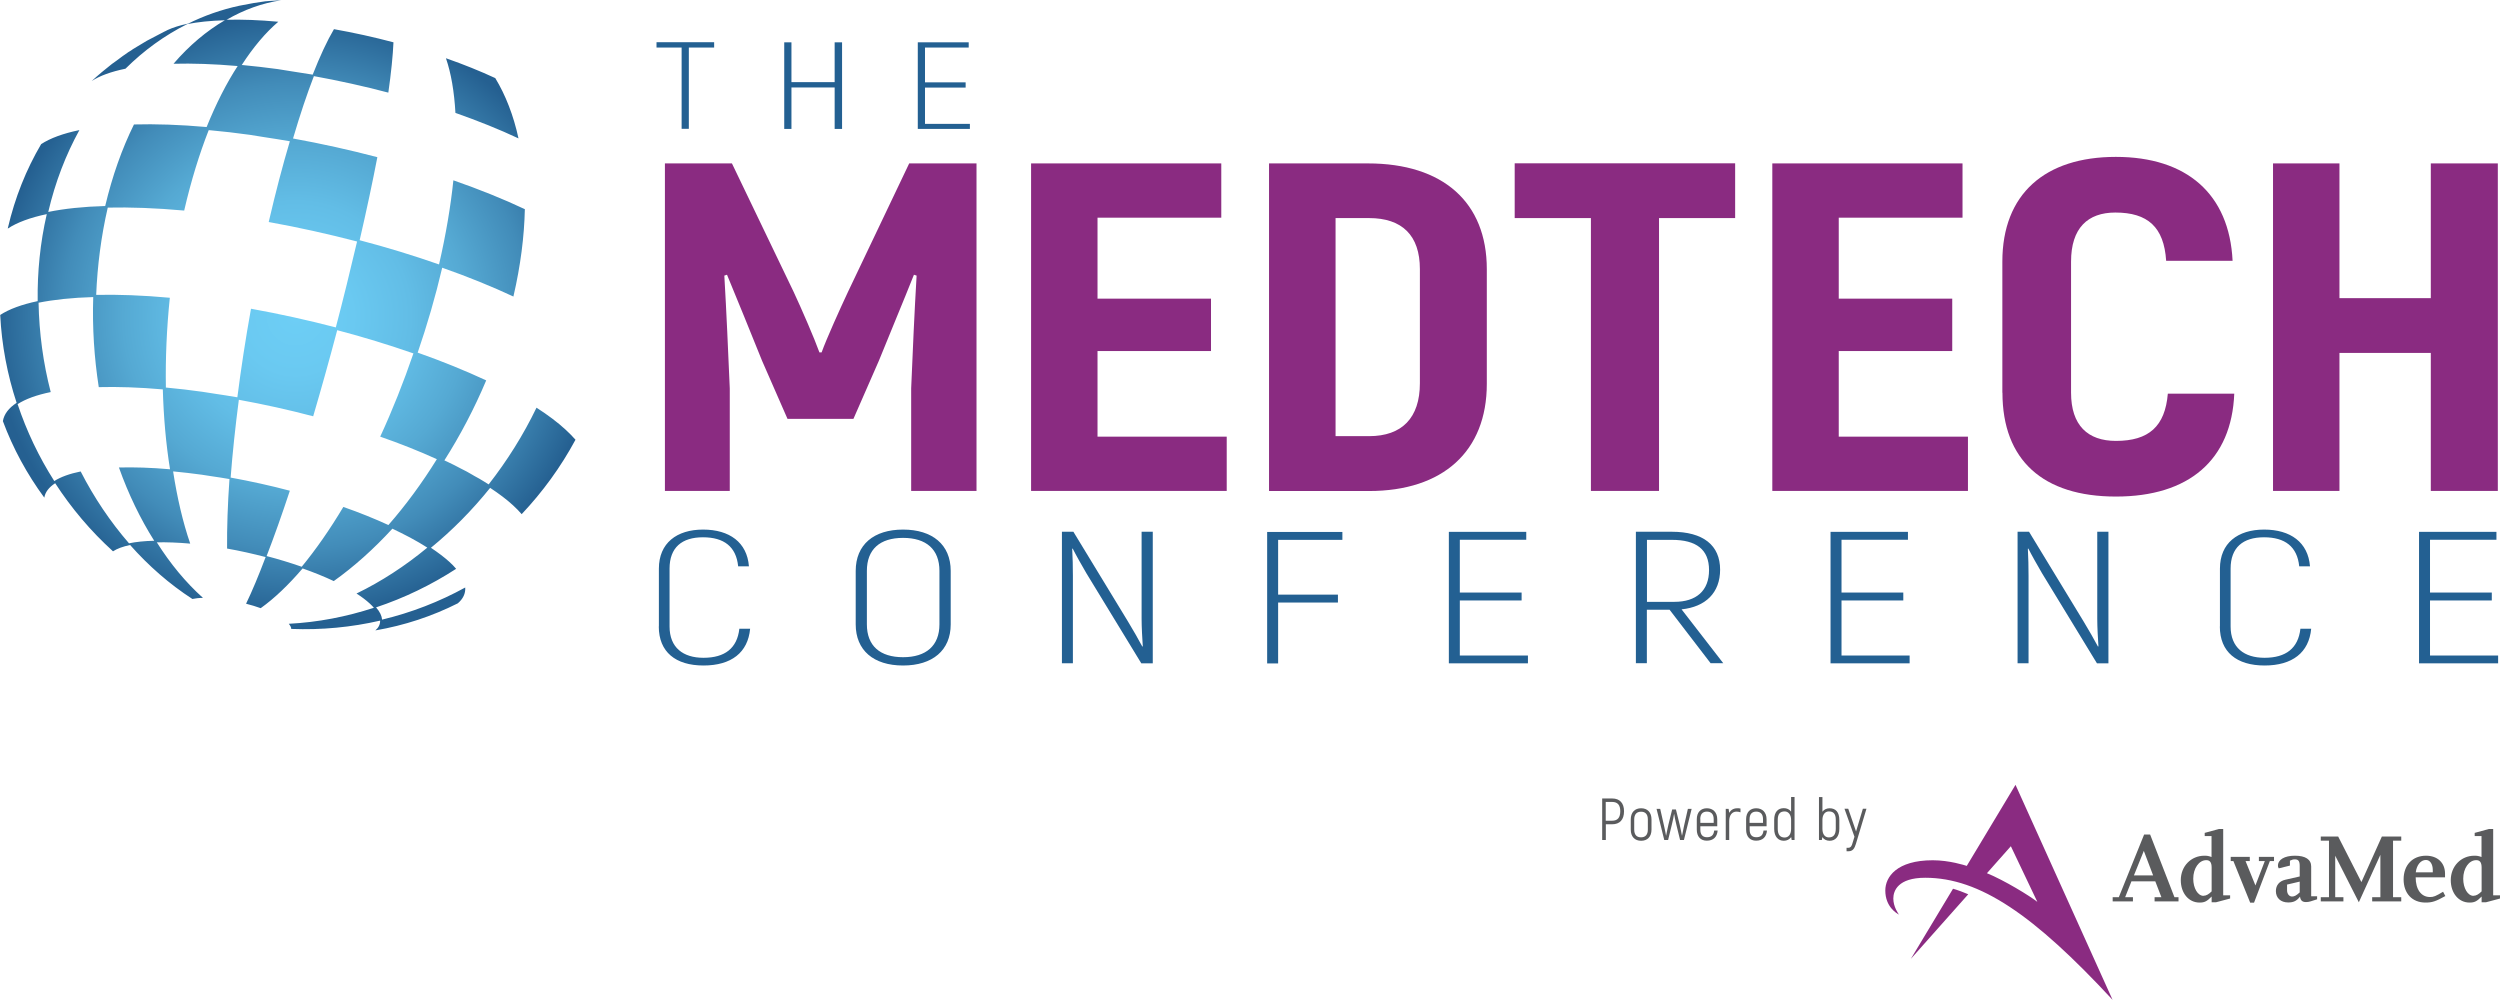
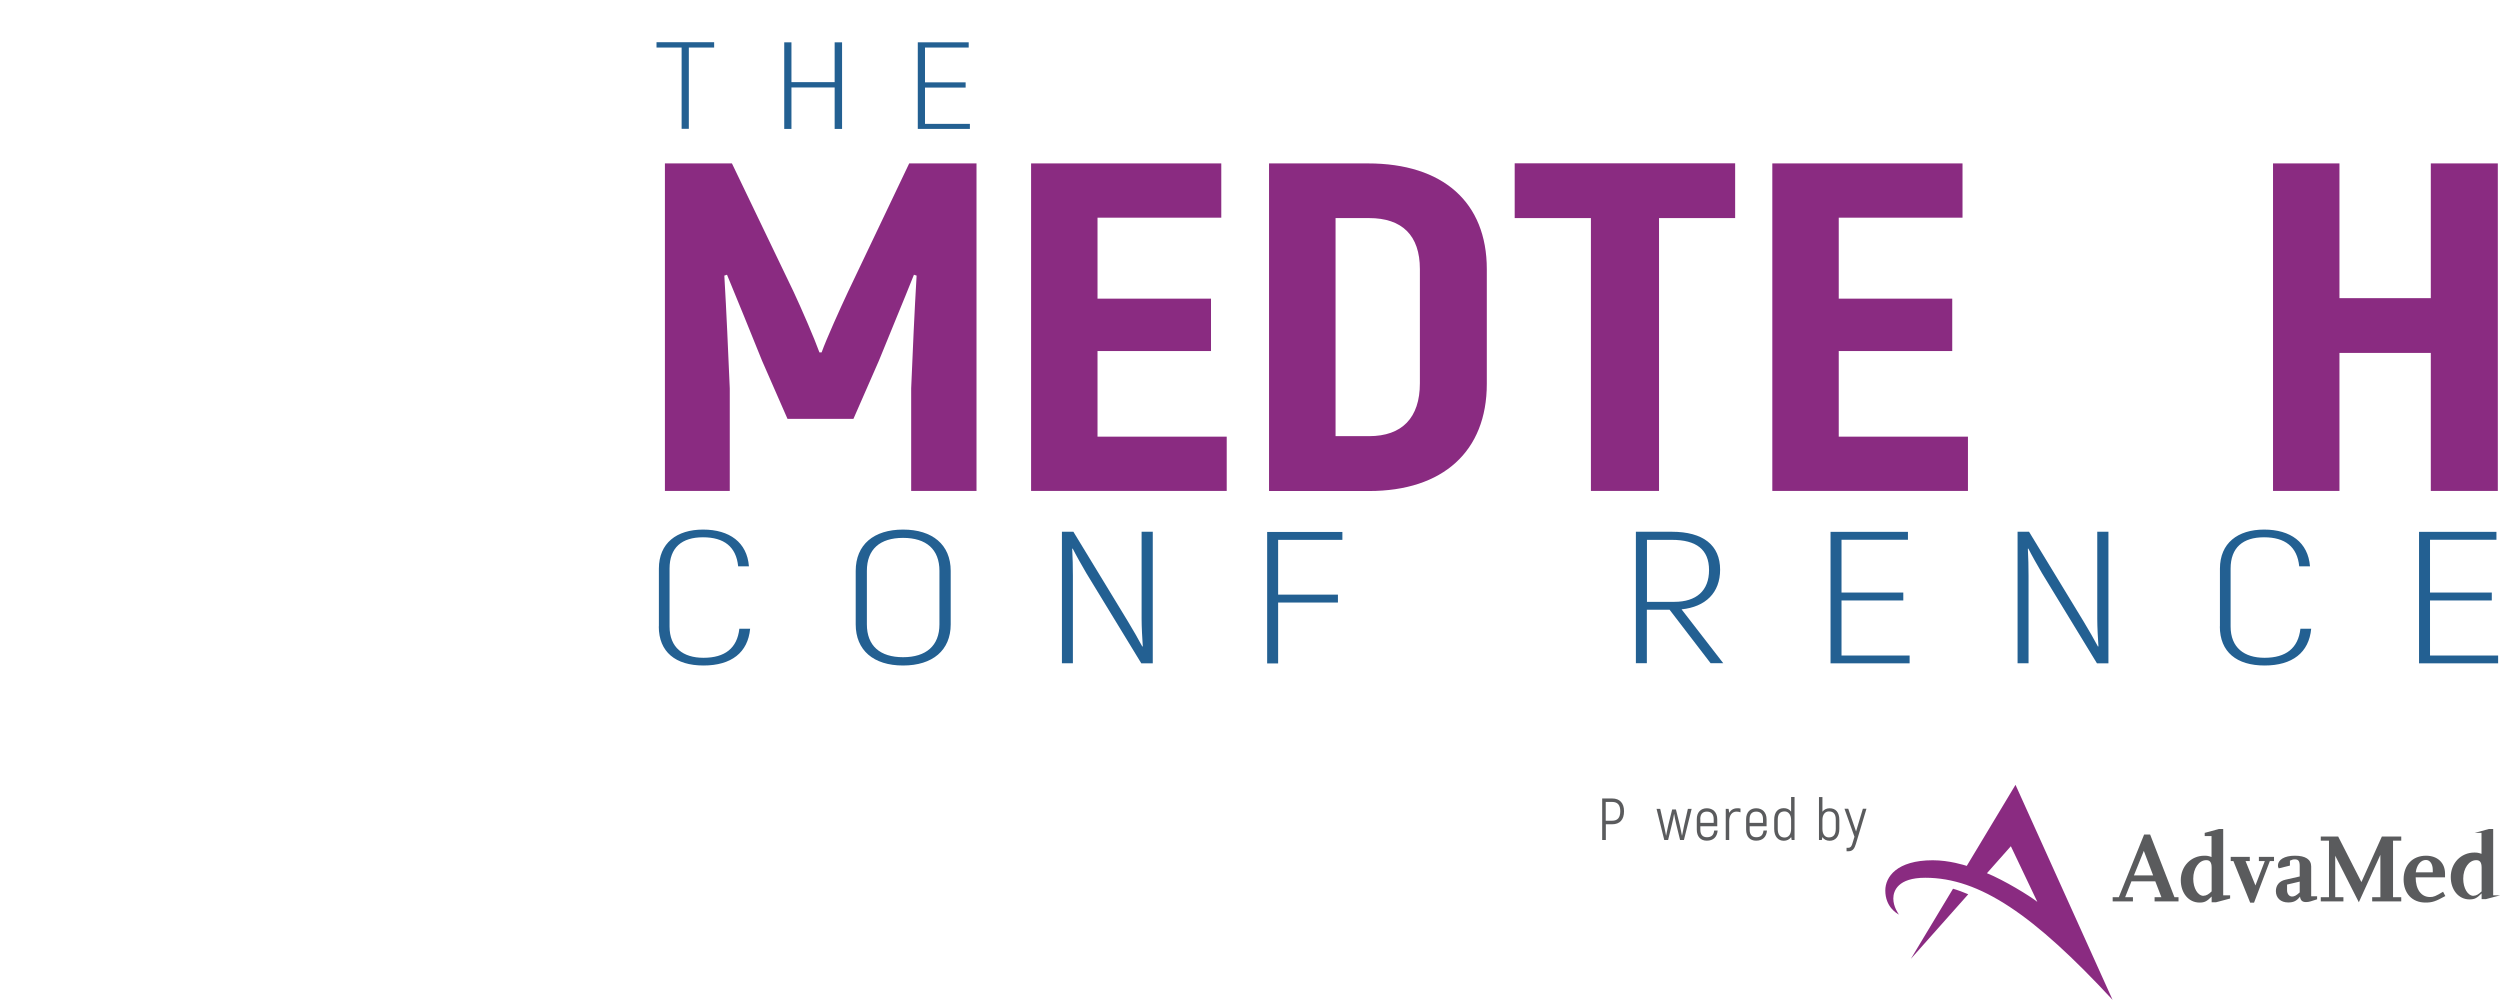
<svg xmlns="http://www.w3.org/2000/svg" id="Layer_2" viewBox="0 0 252.89 101.12">
  <defs>
    <style>
      .cls-1 {
        fill: #236092;
      }

      .cls-2 {
        fill: #8a2b81;
      }

      .cls-3 {
        fill: url(#radial-gradient);
      }

      .cls-4 {
        fill: #5a5b5d;
      }
    </style>
    <radialGradient id="radial-gradient" cx="2.3" cy="-193.12" fx="2.3" fy="-193.12" r="30.63" gradientTransform="translate(-15.62 219.72) rotate(12.95)" gradientUnits="userSpaceOnUse">
      <stop offset="0" stop-color="#6dcef5" />
      <stop offset=".19" stop-color="#6ac9f1" />
      <stop offset=".38" stop-color="#62bde6" />
      <stop offset=".57" stop-color="#55a9d3" />
      <stop offset=".77" stop-color="#428cb9" />
      <stop offset=".96" stop-color="#2a6898" />
      <stop offset="1" stop-color="#256091" />
    </radialGradient>
  </defs>
  <g id="Layer_1-2" data-name="Layer_1">
    <g>
      <g>
        <path class="cls-2" d="M98.78,16.53v33.13h-6.61v-10.37c.16-3.88.33-7.67.55-11.41l-.27-.09c-1.09,2.75-2.35,5.73-3.55,8.71l-2.57,5.87h-6.67l-2.57-5.87c-1.2-2.98-2.41-5.96-3.55-8.71l-.27.09c.22,3.74.38,7.53.55,11.41v10.37h-6.56V16.53h6.78l6.23,12.97c.82,1.75,2.13,4.78,2.62,6.15h.22c.49-1.37,1.86-4.4,2.68-6.15l6.18-12.97h6.83Z" />
        <path class="cls-2" d="M124.09,44.17v5.49h-19.79V16.53h19.24v5.49h-12.52v8.19h11.48v5.3h-11.48v8.66h13.06Z" />
        <path class="cls-2" d="M128.37,16.53h10c7.6,0,12.03,3.93,12.03,10.7v11.6c0,6.82-4.43,10.84-11.92,10.84h-10.11V16.53ZM138.49,44.12c3.33,0,5.14-1.85,5.14-5.35v-11.55c0-3.41-1.8-5.16-5.14-5.16h-3.39v22.06h3.39Z" />
        <path class="cls-2" d="M175.53,22.06h-7.71v27.6h-6.89v-27.6h-7.71v-5.54h22.3v5.54Z" />
        <path class="cls-2" d="M199.07,44.17v5.49h-19.79V16.53h19.24v5.49h-12.52v8.19h11.48v5.3h-11.48v8.66h13.06Z" />
-         <path class="cls-2" d="M202.55,39.72v-13.25c0-6.86,4.32-10.6,11.48-10.6s11.48,3.74,11.81,10.51h-6.72c-.22-3.41-1.86-4.88-5.14-4.88-2.79,0-4.48,1.56-4.48,4.97v13.25c0,3.31,1.69,4.88,4.54,4.88,3.33,0,4.97-1.47,5.25-4.78h6.72c-.27,6.72-4.59,10.41-11.97,10.41s-11.48-3.69-11.48-10.51Z" />
        <path class="cls-2" d="M252.67,16.53v33.13h-6.78v-13.96h-9.24v13.96h-6.72V16.53h6.72v13.63h9.24v-13.63h6.78Z" />
      </g>
      <g>
        <path class="cls-1" d="M66.65,63.37v-5.85c0-2.58,1.8-3.95,4.47-3.95s4.45,1.29,4.64,3.72h-1.09c-.2-1.99-1.43-2.94-3.56-2.94s-3.38,1.03-3.38,3.17v5.85c0,2.15,1.38,3.17,3.43,3.17,2.17,0,3.41-.97,3.63-2.94h1.09c-.22,2.41-1.9,3.72-4.72,3.72s-4.52-1.37-4.52-3.95Z" />
        <path class="cls-1" d="M86.56,63.16v-5.41c0-2.66,1.83-4.18,4.79-4.18s4.82,1.52,4.82,4.18v5.41c0,2.62-1.83,4.16-4.82,4.16s-4.79-1.54-4.79-4.16ZM95.03,63.16v-5.41c0-2.18-1.33-3.34-3.68-3.34s-3.66,1.16-3.66,3.34v5.41c0,2.17,1.33,3.32,3.66,3.32s3.68-1.16,3.68-3.32Z" />
        <path class="cls-1" d="M116.61,53.8v13.3h-1.16l-5.56-9.12c-.42-.72-1.09-1.9-1.38-2.49l-.05.02c.05.8.07,1.92.07,2.75v8.83h-1.11v-13.3h1.16l5.51,9.06c.47.76,1.11,1.9,1.46,2.55l.05-.02c-.05-.74-.12-1.94-.12-2.79v-8.8h1.14Z" />
        <path class="cls-1" d="M129.29,54.6v5.55h6.05v.8h-6.05v6.16h-1.11v-13.3h7.61v.8h-6.5Z" />
-         <path class="cls-1" d="M154.56,66.3v.8h-8v-13.3h7.83v.8h-6.72v5.34h6.25v.8h-6.25v5.57h6.89Z" />
        <path class="cls-1" d="M168.89,61.68h-2.3v5.41h-1.11v-13.3h3.63c3.19,0,4.89,1.37,4.89,3.84,0,2.32-1.46,3.76-3.9,4.01l4.22,5.45h-1.28l-4.15-5.41ZM166.6,60.88h2.77c2.22,0,3.51-1.12,3.51-3.21s-1.29-3.06-3.76-3.06h-2.52v6.27Z" />
        <path class="cls-1" d="M193.17,66.3v.8h-8v-13.3h7.83v.8h-6.72v5.34h6.25v.8h-6.25v5.57h6.89Z" />
        <path class="cls-1" d="M213.28,53.8v13.3h-1.16l-5.56-9.12c-.42-.72-1.09-1.9-1.38-2.49l-.05.02c.05.8.07,1.92.07,2.75v8.83h-1.11v-13.3h1.16l5.51,9.06c.47.76,1.11,1.9,1.46,2.55l.05-.02c-.05-.74-.12-1.94-.12-2.79v-8.8h1.14Z" />
        <path class="cls-1" d="M224.56,63.37v-5.85c0-2.58,1.8-3.95,4.47-3.95s4.45,1.29,4.64,3.72h-1.09c-.2-1.99-1.43-2.94-3.56-2.94s-3.38,1.03-3.38,3.17v5.85c0,2.15,1.38,3.17,3.43,3.17,2.17,0,3.41-.97,3.63-2.94h1.09c-.22,2.41-1.9,3.72-4.72,3.72s-4.52-1.37-4.52-3.95Z" />
        <path class="cls-1" d="M252.7,66.3v.8h-8v-13.3h7.83v.8h-6.72v5.34h6.25v.8h-6.25v5.57h6.89Z" />
      </g>
-       <path class="cls-3" d="M46.07,11.43c-.12-2.16-.44-4.03-.96-5.54,1.8.63,3.48,1.31,4.99,2.01,1.05,1.73,1.85,3.79,2.35,6.1-1.93-.91-4.08-1.77-6.38-2.58ZM58.21,44.49c-1.48,2.75-3.32,5.27-5.44,7.52-.25-.29-.54-.59-.88-.9-.64-.59-1.43-1.18-2.31-1.76-1.81,2.25-3.82,4.29-5.99,6.06.7.47,1.33.94,1.85,1.41.27.24.5.48.7.72-2.53,1.64-5.25,2.95-8.1,3.9.39.45.58.86.61,1.24,2.96-.71,5.79-1.81,8.41-3.25.04.61-.22,1.15-.75,1.6-2.6,1.31-5.41,2.24-8.34,2.74.33-.28.49-.62.48-.99-2.9.67-5.92.96-8.99.84,0-.15-.09-.33-.25-.52,2.94-.15,5.83-.71,8.61-1.62-.12-.14-.26-.28-.42-.43-.37-.34-.82-.68-1.34-1.01,2.5-1.21,4.91-2.78,7.16-4.64,0,0-.02-.01-.02-.02-.51-.32-1.05-.65-1.64-.96-.03-.01-.05-.03-.07-.04-.02-.01-.05-.03-.08-.04-.54-.29-1.12-.57-1.72-.86-1.88,2.05-3.88,3.84-5.93,5.3-.95-.45-2.02-.88-3.15-1.28-1.42,1.66-2.85,3.03-4.24,4.02-.47-.17-.97-.32-1.48-.45.6-1.24,1.27-2.84,1.98-4.72-1.27-.33-2.59-.63-3.9-.86-.02-2.09.06-4.46.24-7.03-.61-.11-1.22-.2-1.83-.29-.32-.05-.65-.11-.97-.15-.95-.13-1.9-.24-2.84-.33-.02,0-.04,0-.06,0,.41,2.65.98,5.12,1.73,7.3-1.25-.11-2.38-.15-3.38-.13,1.36,2.16,2.93,4.06,4.67,5.62-.42,0-.77.05-1.07.11-2.32-1.5-4.43-3.35-6.3-5.46-.73.15-1.32.37-1.73.64-2.25-2.04-4.21-4.36-5.85-6.89-.63.41-1.01.9-1.1,1.46-1.75-2.38-3.17-4.99-4.19-7.74.12-.71.59-1.33,1.39-1.85-.94-2.86-1.51-5.85-1.66-8.89.9-.59,2.18-1.06,3.79-1.4-.04-2.93.25-5.89.92-8.8-1.67.35-3,.84-3.94,1.46,0-.01,0-.03,0-.04.72-3.1,1.87-5.95,3.37-8.5.92-.6,2.22-1.08,3.87-1.42-1.36,2.47-2.44,5.24-3.15,8.28,1.61-.33,3.55-.54,5.76-.6.72-3.04,1.7-5.8,2.91-8.25,2.17-.06,4.64.02,7.35.26.95-2.35,2-4.42,3.14-6.17-2.4-.21-4.57-.28-6.49-.23,1.58-1.84,3.33-3.31,5.19-4.4-1.47.04-2.75.18-3.81.39-2.26,1.13-4.37,2.65-6.24,4.51-1.46.3-2.61.72-3.42,1.25.66-.61,1.35-1.18,2.05-1.73.16-.12.33-.23.49-.35.39-.29.78-.59,1.19-.86l.28-.17c.06-.04.12-.09.18-.13l1.4-.84c.38-.21.84-.45,1.28-.67l.52-.27s.05-.02.07-.03c.07-.04.14-.07.21-.11.56-.26,1.26-.48,2.08-.65-.03.01-.05.03-.07.04,1.68-.84,3.44-1.46,5.26-1.85l1.43-.27,1.21-.18h-.01s.04,0,.04,0c.11,0,.24-.02.35-.03.27-.02.53-.04.8-.05.14,0,.28-.02.4-.02-1.9.28-3.75.95-5.51,1.97,1.54-.04,3.29.02,5.23.2-1.28,1.09-2.53,2.57-3.7,4.38.03,0,.05,0,.08,0,1.18.11,2.37.25,3.57.41.41.06.83.13,1.24.2.76.12,1.52.23,2.29.36,0,0,0,0,0,0h0c.74-1.88,1.46-3.43,2.15-4.6,2.03.36,4.06.81,6.02,1.33-.06,1.34-.23,3.05-.52,5.09-2.46-.65-5-1.21-7.53-1.67-.7,1.81-1.41,3.93-2.11,6.31,2.87.52,5.75,1.16,8.53,1.89-.49,2.55-1.09,5.37-1.79,8.4,2.79.73,5.48,1.56,8.03,2.45.7-3.04,1.18-5.9,1.45-8.51,2.61.91,5.05,1.89,7.23,2.92-.06,2.75-.43,5.7-1.15,8.8,0,.01,0,.03,0,.04-2.18-1.02-4.62-2.01-7.21-2.92-.68,2.91-1.52,5.79-2.48,8.59,2.49.88,4.83,1.83,6.93,2.81-1.2,2.85-2.63,5.57-4.23,8.09.1.05.2.09.3.14.2.1.4.19.6.29.04.02.08.04.12.06.16.08.31.16.46.24.07.04.14.07.21.11.18.09.36.18.53.27.04.02.08.04.11.06.17.09.33.19.49.28.07.04.15.08.22.13.13.07.27.15.4.22.04.02.07.04.11.06.16.1.32.2.48.29.15.09.3.18.45.28,1.86-2.38,3.5-4.98,4.84-7.76,1.15.74,2.14,1.48,2.95,2.23.38.35.71.69,1,1.02ZM30.53,57.32c1.42-1.73,2.84-3.76,4.2-6.04,1.64.57,3.16,1.19,4.56,1.83,1.75-2,3.4-4.24,4.9-6.66-1.76-.8-3.68-1.57-5.73-2.28,1.23-2.66,2.36-5.5,3.36-8.42-2.45-.85-5.03-1.65-7.71-2.35-.79,2.99-1.61,5.92-2.43,8.71-2.46-.65-4.99-1.21-7.52-1.67-.36,2.76-.64,5.41-.83,7.87,2.02.37,4.04.81,5.99,1.33-.81,2.45-1.6,4.67-2.35,6.61,1.23.32,2.42.69,3.55,1.08ZM12.03,47.29c1.53-.04,3.26.01,5.17.18-.41-2.55-.65-5.26-.73-8.08-2.39-.21-4.56-.28-6.48-.23-.46-2.96-.66-6.03-.56-9.11-2.13.06-3.98.26-5.53.57.06,3.07.47,6.11,1.23,9.04-1.42.29-2.55.7-3.35,1.22.91,2.73,2.16,5.35,3.71,7.78.64-.41,1.54-.74,2.67-.97,1.35,2.64,3,5.09,4.89,7.27.71-.15,1.57-.24,2.55-.26-1.41-2.23-2.61-4.72-3.57-7.41ZM10.9,21c-.67,2.91-1.05,5.88-1.17,8.83,2.21-.05,4.7.04,7.45.29-.32,3.08-.45,6.14-.4,9.09.03,0,.05,0,.08,0,1.19.11,2.39.25,3.6.42.41.06.81.13,1.22.19.78.12,1.55.23,2.33.37h0s0,0,0,0c.37-2.9.83-5.91,1.38-8.96,2.89.52,5.77,1.16,8.58,1.89.75-2.86,1.47-5.78,2.15-8.69-2.92-.76-5.92-1.43-8.93-1.97,0-.01,0-.03,0-.04.69-2.96,1.4-5.68,2.13-8.13-.87-.16-1.74-.28-2.61-.42-.47-.07-.95-.16-1.43-.23-1.37-.19-2.73-.35-4.08-.47-.03,0-.06,0-.09,0-.95,2.42-1.78,5.12-2.47,8.09v.04c-2.88-.26-5.47-.35-7.77-.3Z" />
      <g>
        <path class="cls-4" d="M164.28,82.06c0,.86-.43,1.32-1.2,1.32h-.64v1.59h-.37v-4.2h1.01c.77,0,1.2.47,1.2,1.29ZM163.9,82.06c0-.62-.26-.94-.83-.94h-.64v1.9h.64c.56,0,.83-.3.83-.97Z" />
-         <path class="cls-4" d="M164.96,83.91v-1.01c0-.74.42-1.14,1.05-1.14s1.05.4,1.05,1.14v1.01c0,.74-.42,1.14-1.05,1.14s-1.05-.4-1.05-1.14ZM166.69,83.91v-1.01c0-.55-.26-.79-.69-.79s-.69.25-.69.79v1.01c0,.55.26.79.69.79s.69-.25.69-.79Z" />
        <path class="cls-4" d="M171.12,81.82l-.78,3.15h-.39l-.38-1.56c-.09-.36-.19-.86-.22-1.07h-.01c-.02.2-.13.71-.22,1.07l-.38,1.56h-.39l-.78-3.15h.37l.39,1.72c.08.32.17.82.2.99h.01c.04-.2.14-.73.23-1.11l.38-1.54h.38l.38,1.54c.09.38.19.91.23,1.11h.01c.04-.17.13-.67.2-.99l.39-1.72h.37Z" />
        <path class="cls-4" d="M173.75,84.01c-.05.66-.44,1.03-1.1,1.03-.61,0-1.01-.4-1.01-1.12v-1.04c0-.72.41-1.12,1.02-1.12s1.05.4,1.05,1.12v.7h-1.71v.34c0,.53.25.77.67.77.46,0,.68-.22.73-.68h.35ZM172,82.87v.37h1.35v-.37c0-.53-.26-.77-.69-.77s-.67.25-.67.77Z" />
        <path class="cls-4" d="M176.06,81.79v.38c-.11-.04-.24-.07-.4-.07-.45,0-.74.36-.74.96v1.91h-.35v-3.15h.29l.06.4h0c.16-.28.43-.46.82-.46.12,0,.22,0,.32.03Z" />
        <path class="cls-4" d="M178.74,84.01c-.05.66-.44,1.03-1.1,1.03-.61,0-1.01-.4-1.01-1.12v-1.04c0-.72.41-1.12,1.02-1.12s1.05.4,1.05,1.12v.7h-1.71v.34c0,.53.25.77.67.77.46,0,.68-.22.73-.68h.35ZM176.98,82.87v.37h1.36v-.37c0-.53-.26-.77-.69-.77s-.67.25-.67.77Z" />
        <path class="cls-4" d="M181.53,80.63v4.34h-.29l-.05-.29c-.17.23-.44.37-.74.37-.57,0-.98-.41-.98-1.21v-.91c0-.78.37-1.18.98-1.18.28,0,.56.11.73.35v-1.48h.35ZM181.18,83.85v-.92c0-.5-.26-.85-.65-.85-.46,0-.7.25-.7.85v.91c0,.62.26.88.7.88.36,0,.65-.28.65-.86Z" />
        <path class="cls-4" d="M186.06,82.93v.91c0,.8-.41,1.21-.98,1.21-.31,0-.58-.13-.74-.37l-.05.29h-.29v-4.34h.35v1.48c.17-.24.45-.35.73-.35.61,0,.98.4.98,1.18ZM185.7,82.93c0-.6-.23-.85-.7-.85-.4,0-.65.35-.65.85v.92c0,.59.29.86.65.86.44,0,.7-.26.7-.88v-.91Z" />
        <path class="cls-4" d="M188.8,81.82l-1.06,3.53c-.14.47-.32.76-.75.76h-.2v-.35h.16c.28,0,.37-.21.44-.47l.2-.65-1.01-2.83h.38l.79,2.3.69-2.3h.37Z" />
      </g>
      <g>
        <path class="cls-2" d="M193.29,97l4.27-7.1c.37.1,1.14.38,1.54.56l-5.81,6.54h0ZM192.11,92.53c-.24-.13-1.4-.79-1.4-2.45,0-1.37,1.15-3.06,4.8-3.06,1.68,0,3.25.51,3.44.57l4.93-8.2,9.81,21.73h-.01c-7.96-8.58-13.42-12.33-18.93-12.33-2.77,0-3.23,1.33-3.23,2.1,0,.85.51,1.53.58,1.65h0ZM200.99,88.33c1.77.72,4.34,2.3,5.1,2.9,0,0-2.68-5.63-2.68-5.63l-2.42,2.73Z" />
        <g>
          <path class="cls-4" d="M215.86,88.55l1-2.48.94,2.48h-1.94ZM220.38,90.76h-.42l-2.46-6.34h-.61l-2.56,6.34h-.62v.42h2.05v-.42h-.79l.64-1.61h2.41l.62,1.61h-.69v.42h2.42v-.42Z" />
          <path class="cls-4" d="M222.9,90.62c-.58,0-1.04-.77-1.04-1.73,0-1.06.58-1.88,1.32-1.88.37,0,.54.23.54.75v2.41c-.3.3-.56.44-.81.44ZM225.58,90.57h-.69v-6.71h-.44l-1.43.39v.32h.69v2.12c-.32-.11-.45-.13-.72-.13-1.36,0-2.39,1.07-2.39,2.47,0,1.31.79,2.27,1.9,2.27.51,0,.75-.13,1.22-.61v.58h.44l1.43-.38v-.33Z" />
          <path class="cls-4" d="M230.05,87.1h-.44l-1.6,4.21h-.39l-1.7-4.21h-.27v-.42h1.93v.42h-.43l1,2.47.95-2.47h-.6v-.42h1.53v.42Z" />
          <path class="cls-4" d="M232.63,90.27c-.33.31-.54.42-.77.42-.3,0-.51-.27-.51-.64v-.57l1.28-.3v1.09ZM234.39,90.66h-.6v-3.01c0-.71-.58-1.09-1.64-1.09s-1.72.4-1.72,1c0,.11,0,.16.08.28l1.13-.28v-.5c.24-.11.34-.13.5-.13.36,0,.49.18.49.68v1.05l-1.45.33c-.62.14-.96.57-.96,1.15,0,.7.49,1.15,1.25,1.15.54,0,.86-.16,1.19-.59.05.38.23.55.6.55.15,0,.31-.02.47-.07l.66-.21v-.33Z" />
          <path class="cls-4" d="M242.91,91.18h-2.95v-.42h.83v-4.29l-2.18,4.8-2.39-4.71v4.2h.83v.42h-2.29v-.42h.83v-5.72h-.83v-.42h1.76l2.35,4.61,2.07-4.61h1.96v.42h-.83v5.72h.83v.42Z" />
          <path class="cls-4" d="M244.37,88.24c.09-.75.51-1.25,1.03-1.25.41,0,.69.42.69,1.01v.24h-1.73ZM247.14,90.2c-.76.46-.96.54-1.33.54-.89,0-1.45-.76-1.45-1.99h2.97v-.38c0-1.09-.76-1.81-1.92-1.81-1.37,0-2.27.95-2.27,2.39s.88,2.35,2.21,2.35c.69,0,1.04-.12,2.01-.66l-.23-.44Z" />
-           <path class="cls-4" d="M250.21,90.62c-.58,0-1.04-.77-1.04-1.73,0-1.06.58-1.88,1.32-1.88.37,0,.54.23.54.75v2.41c-.3.3-.56.44-.81.44ZM252.89,90.57h-.69v-6.71h-.44l-1.43.39v.32h.69v2.12c-.32-.11-.45-.13-.72-.13-1.36,0-2.39,1.07-2.39,2.47,0,1.31.79,2.27,1.9,2.27.51,0,.75-.13,1.22-.61v.58h.44l1.43-.38v-.33Z" />
+           <path class="cls-4" d="M250.21,90.62c-.58,0-1.04-.77-1.04-1.73,0-1.06.58-1.88,1.32-1.88.37,0,.54.23.54.75v2.41c-.3.3-.56.44-.81.44ZM252.89,90.57h-.69v-6.71h-.44l-1.43.39h.69v2.12c-.32-.11-.45-.13-.72-.13-1.36,0-2.39,1.07-2.39,2.47,0,1.31.79,2.27,1.9,2.27.51,0,.75-.13,1.22-.61v.58h.44l1.43-.38v-.33Z" />
        </g>
      </g>
      <g>
        <path class="cls-1" d="M72.25,4.81h-2.57v8.22h-.73V4.81h-2.54v-.54h5.83v.54Z" />
        <path class="cls-1" d="M85.18,4.28v8.76h-.75v-4.19h-4.37v4.19h-.73V4.28h.73v4.03h4.37v-4.03h.75Z" />
        <path class="cls-1" d="M98.11,12.51v.53h-5.27V4.28h5.15v.53h-4.42v3.52h4.11v.53h-4.11v3.67h4.54Z" />
      </g>
    </g>
  </g>
</svg>